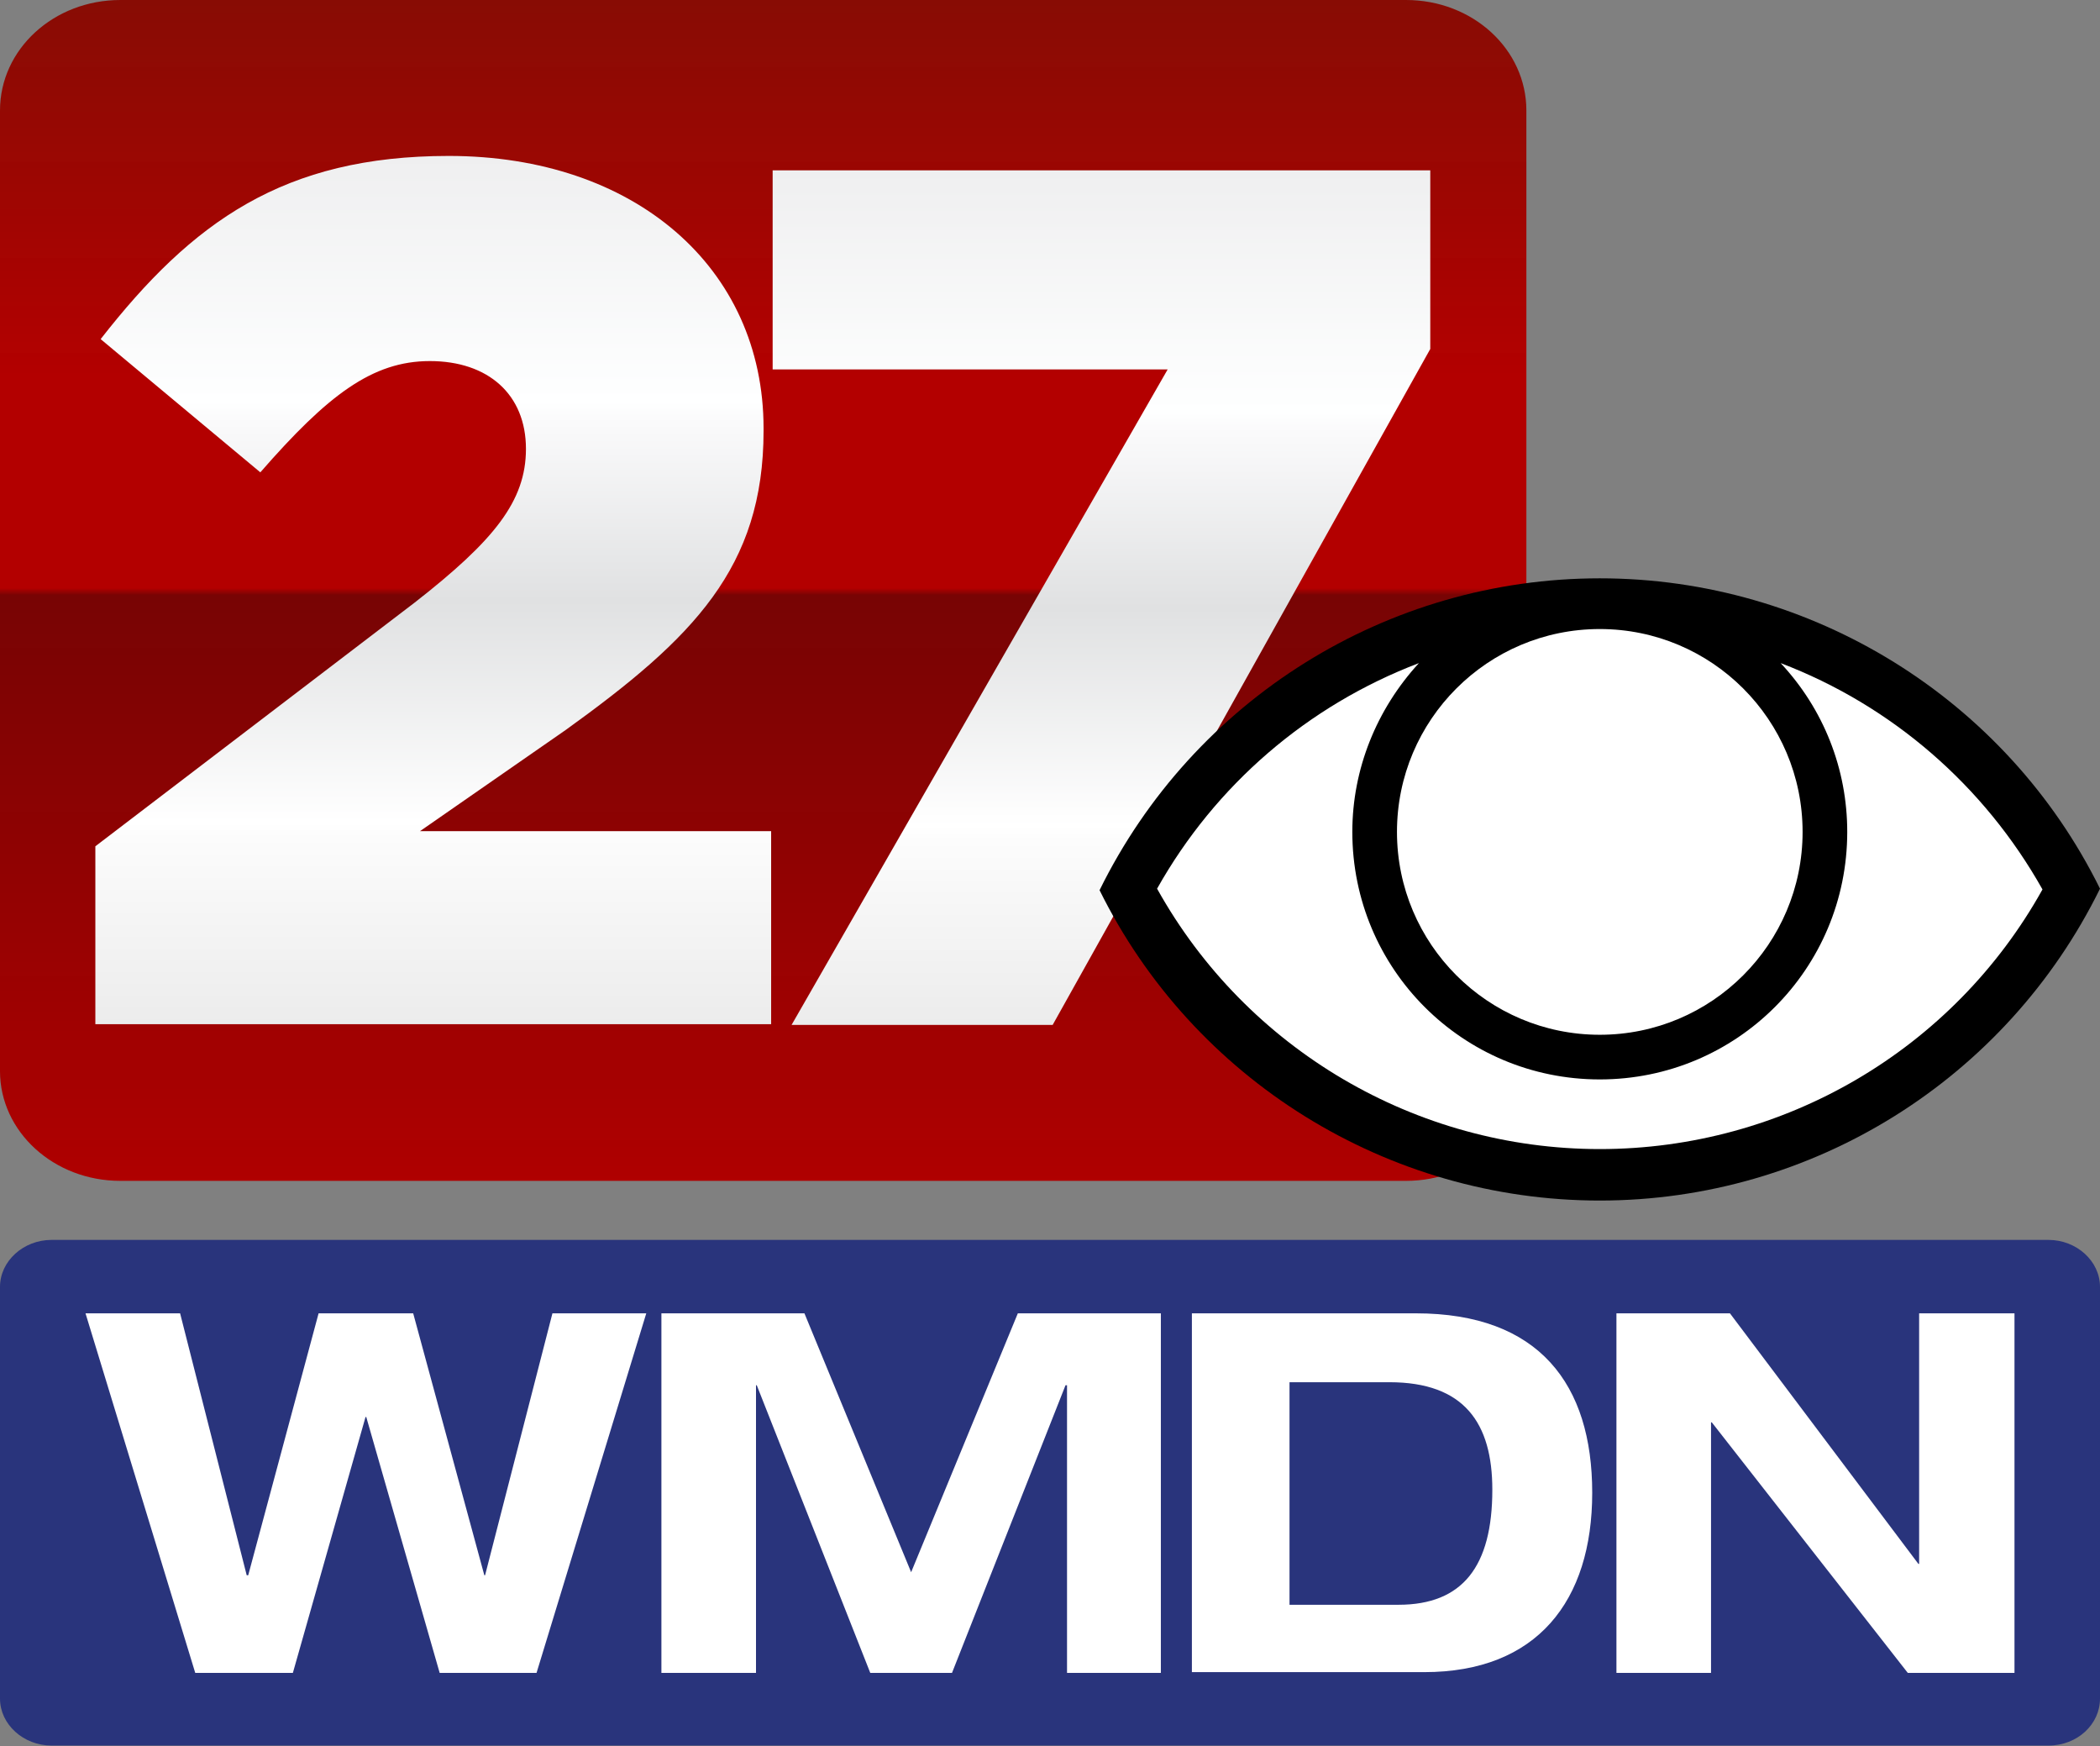
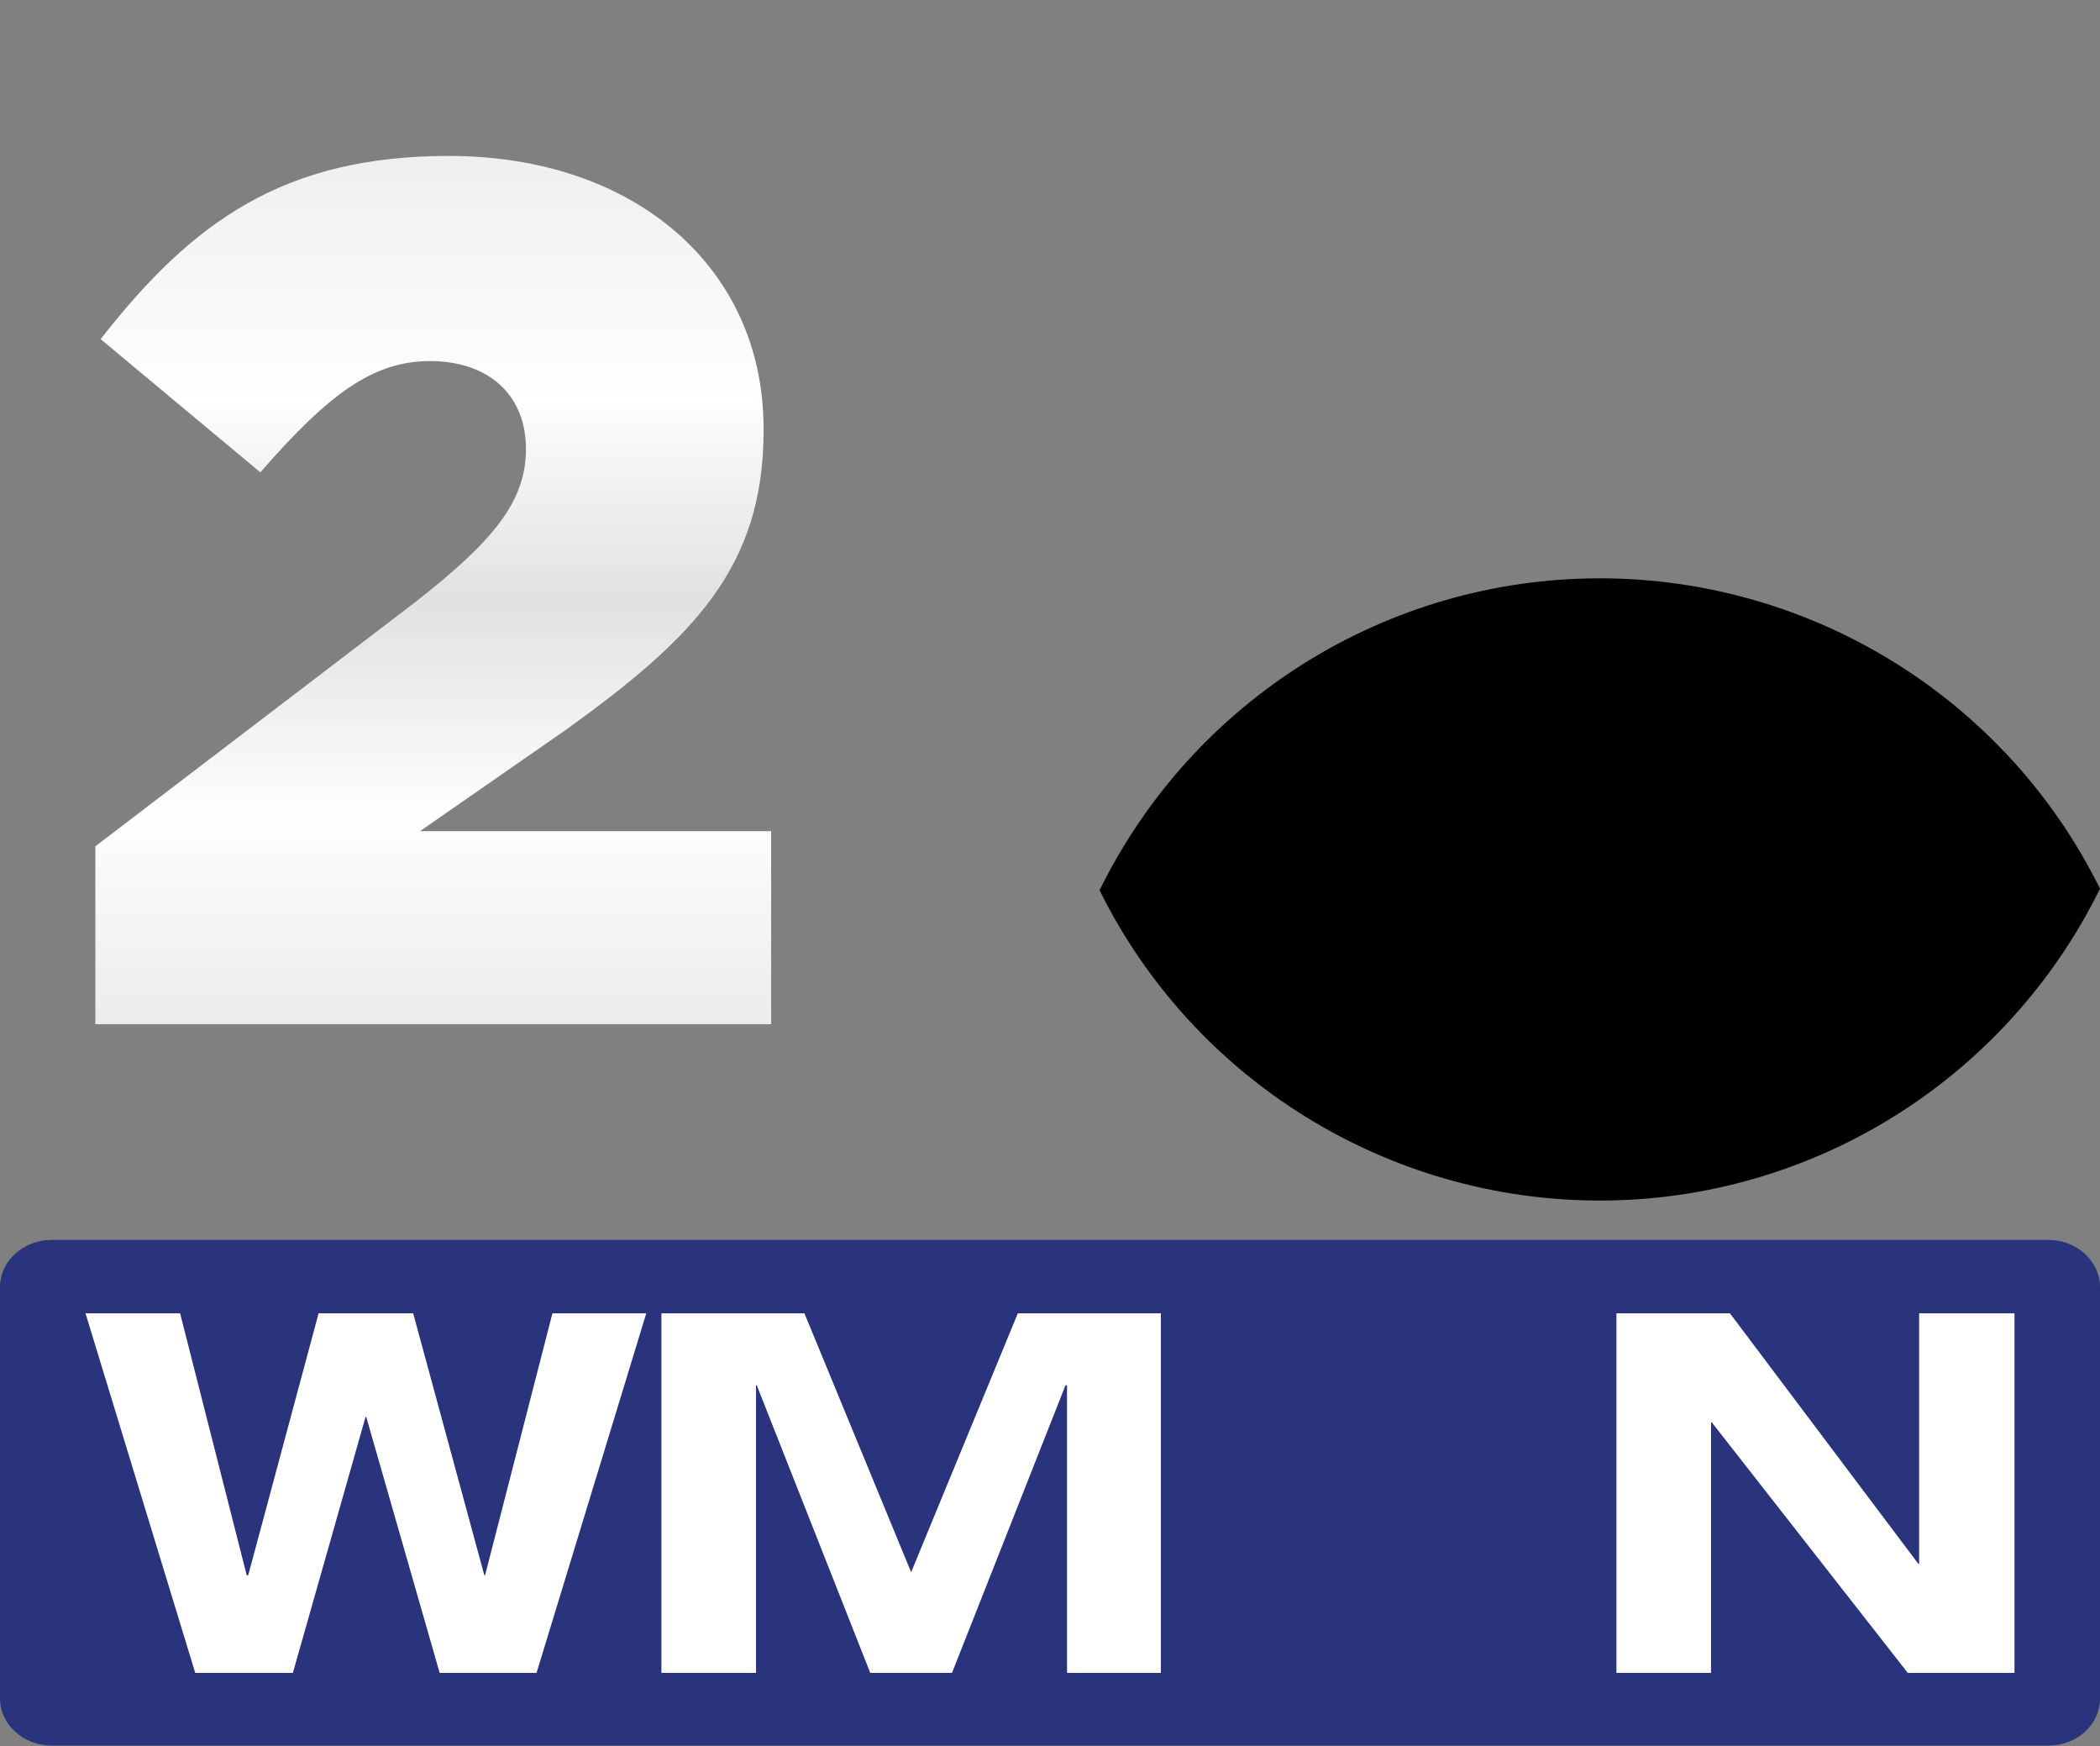
<svg xmlns="http://www.w3.org/2000/svg" version="1.1" id="Layer_1" x="0px" y="0px" viewBox="0 0 277.5 230.7" style="enable-background:new 0 0 277.5 230.7;" xml:space="preserve">
  <rect x="0" y="0" width="277.5" height="230.7" fill="#808080" stroke="none" />
  <style type="text/css">
	.st0{fill-rule:evenodd;clip-rule:evenodd;fill:url(#SVGID_1_);}
	.st1{fill-rule:evenodd;clip-rule:evenodd;fill:#29347C;}
	.st2{fill:url(#SVGID_00000044152463729585577070000008660979828220145085_);}
	.st3{fill:url(#SVGID_00000167374722125529880070000000246371764916731276_);}
	.st4{fill:#FFFFFF;}
	.st5{fill-rule:evenodd;clip-rule:evenodd;}
	.st6{fill-rule:evenodd;clip-rule:evenodd;fill:#FFFFFF;}
</style>
  <linearGradient id="SVGID_1_" gradientUnits="userSpaceOnUse" x1="100.85" y1="-736" x2="100.85" y2="-892" gradientTransform="matrix(1 0 0 -1 0 -736)">
    <stop offset="0" style="stop-color:#880800;stop-opacity:0.969" />
    <stop offset="0.319" style="stop-color:#B30000" />
    <stop offset="0.498" style="stop-color:#B30000" />
    <stop offset="0.504" style="stop-color:#770000;stop-opacity:0.972" />
    <stop offset="1" style="stop-color:#AF0000" />
  </linearGradient>
-   <path class="st0" d="M185.8,0H15.9C7.1,0,0,6.5,0,14.6v126.9c0,8,7.1,14.5,15.9,14.5h169.9c8.8,0,15.9-6.5,15.9-14.6V14.6  C201.7,6.5,194.6,0,185.8,0z" />
  <path class="st1" d="M270.7,163.8H6.8c-3.7,0-6.8,2.8-6.8,6.2v54.4c0,3.4,3.1,6.2,6.8,6.2h263.9c3.8,0,6.8-2.8,6.8-6.2V170  C277.5,166.6,274.4,163.8,270.7,163.8z" />
  <g>
    <linearGradient id="SVGID_00000013881759744481770700000015757700575981690532_" gradientUnits="userSpaceOnUse" x1="57.397" y1="135.4" x2="57.397" y2="20.6">
      <stop offset="0" style="stop-color:#ECECEC" />
      <stop offset="0.216" style="stop-color:#FCFCFC" />
      <stop offset="0.233" style="stop-color:#FFFFFF" />
      <stop offset="0.488" style="stop-color:#E0E1E2" />
      <stop offset="0.7" style="stop-color:#FBFBFC" />
      <stop offset="0.717" style="stop-color:#FEFFFF" />
      <stop offset="1" style="stop-color:#EFEFF0" />
    </linearGradient>
    <path style="fill:url(#SVGID_00000013881759744481770700000015757700575981690532_);" d="M74.8,96.4c16.8-12.1,26.1-21.4,26.1-39.5   v-0.3c0-21.3-17.1-36-41.6-36c-21.8,0-33.9,8.7-46,24.2l21.1,17.6c8.9-10.2,14.8-14.7,22.4-14.7c7.7,0,12.7,4.4,12.7,11.6   c0,6.9-4.2,12.1-14.7,20.3l-42.2,32.2v23.5h89.3v-25.5H55.5L74.8,96.4z" />
    <linearGradient id="SVGID_00000021840859131159507290000007519452056464649102_" gradientUnits="userSpaceOnUse" x1="145.512" y1="135.4" x2="145.512" y2="22.535">
      <stop offset="0" style="stop-color:#ECECEC" />
      <stop offset="0.216" style="stop-color:#FCFCFC" />
      <stop offset="0.233" style="stop-color:#FFFFFF" />
      <stop offset="0.488" style="stop-color:#E0E1E2" />
      <stop offset="0.7" style="stop-color:#FBFBFC" />
      <stop offset="0.717" style="stop-color:#FEFFFF" />
      <stop offset="1" style="stop-color:#EFEFF0" />
    </linearGradient>
-     <polygon style="fill:url(#SVGID_00000021840859131159507290000007519452056464649102_);" points="102.1,22.5 102.1,48.8    154.3,48.8 104.6,135.4 139.1,135.4 189,46.1 189,22.5  " />
  </g>
  <g>
    <polygon class="st4" points="11.3,173.5 23.8,173.5 32.6,208.1 32.8,208.1 42.1,173.5 54.6,173.5 64,208.1 64.1,208.1 73,173.5    85.4,173.5 70.9,221 58.1,221 48.4,187.2 48.3,187.2 38.7,221 25.8,221  " />
    <polygon class="st4" points="134.5,173.5 153.4,173.5 153.4,221 141,221 141,183 140.8,183 125.8,221 115,221 100,183 99.9,183    99.9,221 87.4,221 87.4,173.5 106.3,173.5 120.4,207.7  " />
-     <path class="st4" d="M157.5,173.5h29.6c16.3,0,23.3,9.4,23.3,23.7s-7.3,23.7-22.2,23.7h-30.7L157.5,173.5L157.5,173.5z M170.4,212   h14.4c8.5,0,12.4-5.1,12.4-15.2c0-8.8-3.7-14.2-13.6-14.2h-13.2L170.4,212L170.4,212z" />
    <polygon class="st4" points="253.6,173.5 253.6,206.6 253.5,206.6 228.6,173.5 213.6,173.5 213.6,221 226.1,221 226.1,187.9    226.2,187.9 252.1,221 266.2,221 266.2,173.5  " />
  </g>
  <path class="st5" d="M211.4,76.4c-28.1,0-53.7,16-66.1,41.2c12.4,25.1,38.1,41,66.1,41c28.1,0,53.7-16,66.1-41.2  C265.1,92.3,239.4,76.4,211.4,76.4z" />
-   <path class="st6" d="M211.4,83.1c14.8,0,26.8,12,26.8,26.8s-12,26.8-26.8,26.8s-26.8-12-26.8-26.8S196.6,83.1,211.4,83.1z   M235.3,87.6c5.7,6.1,8.8,14,8.8,22.3c0,18.1-14.6,32.7-32.7,32.7l0,0c-18.1,0-32.7-14.6-32.7-32.7c0-8.3,3.2-16.2,8.8-22.3  c-14.7,5.6-26.9,16.1-34.6,29.8c11.8,21.2,34.2,34.4,58.5,34.4s46.7-13.1,58.5-34.3C262.2,103.8,250,93.2,235.3,87.6z" />
</svg>